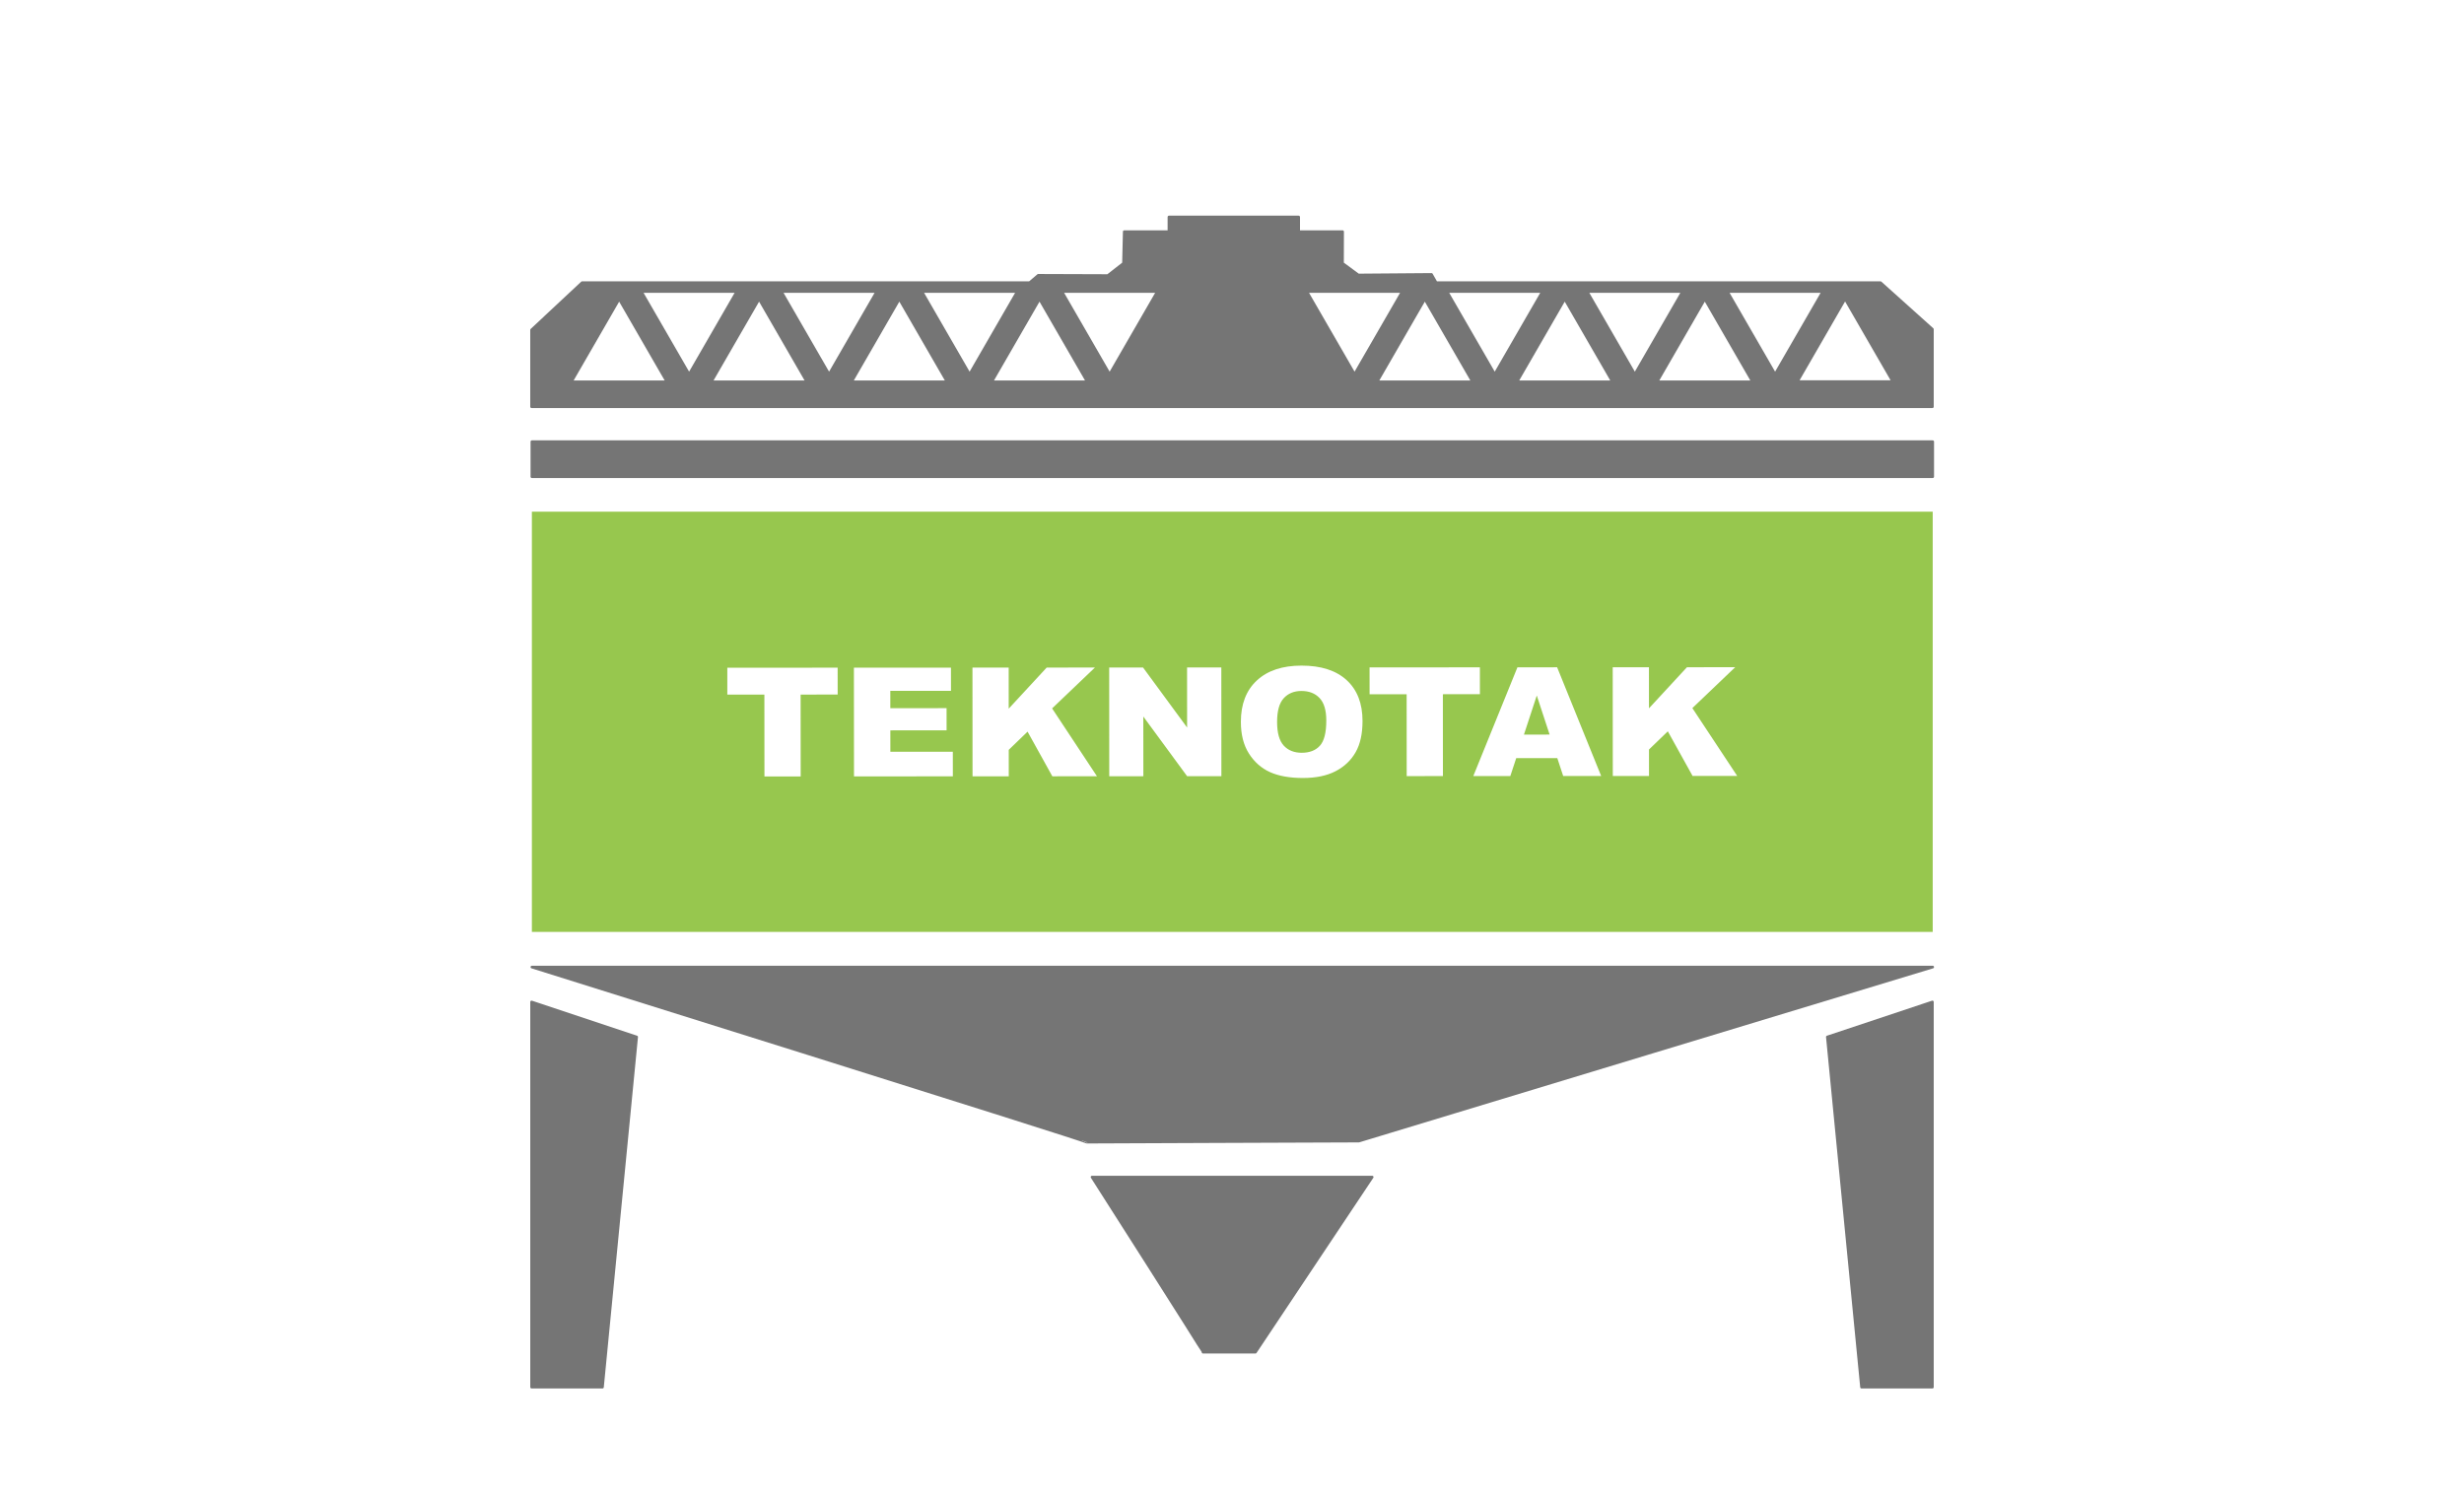
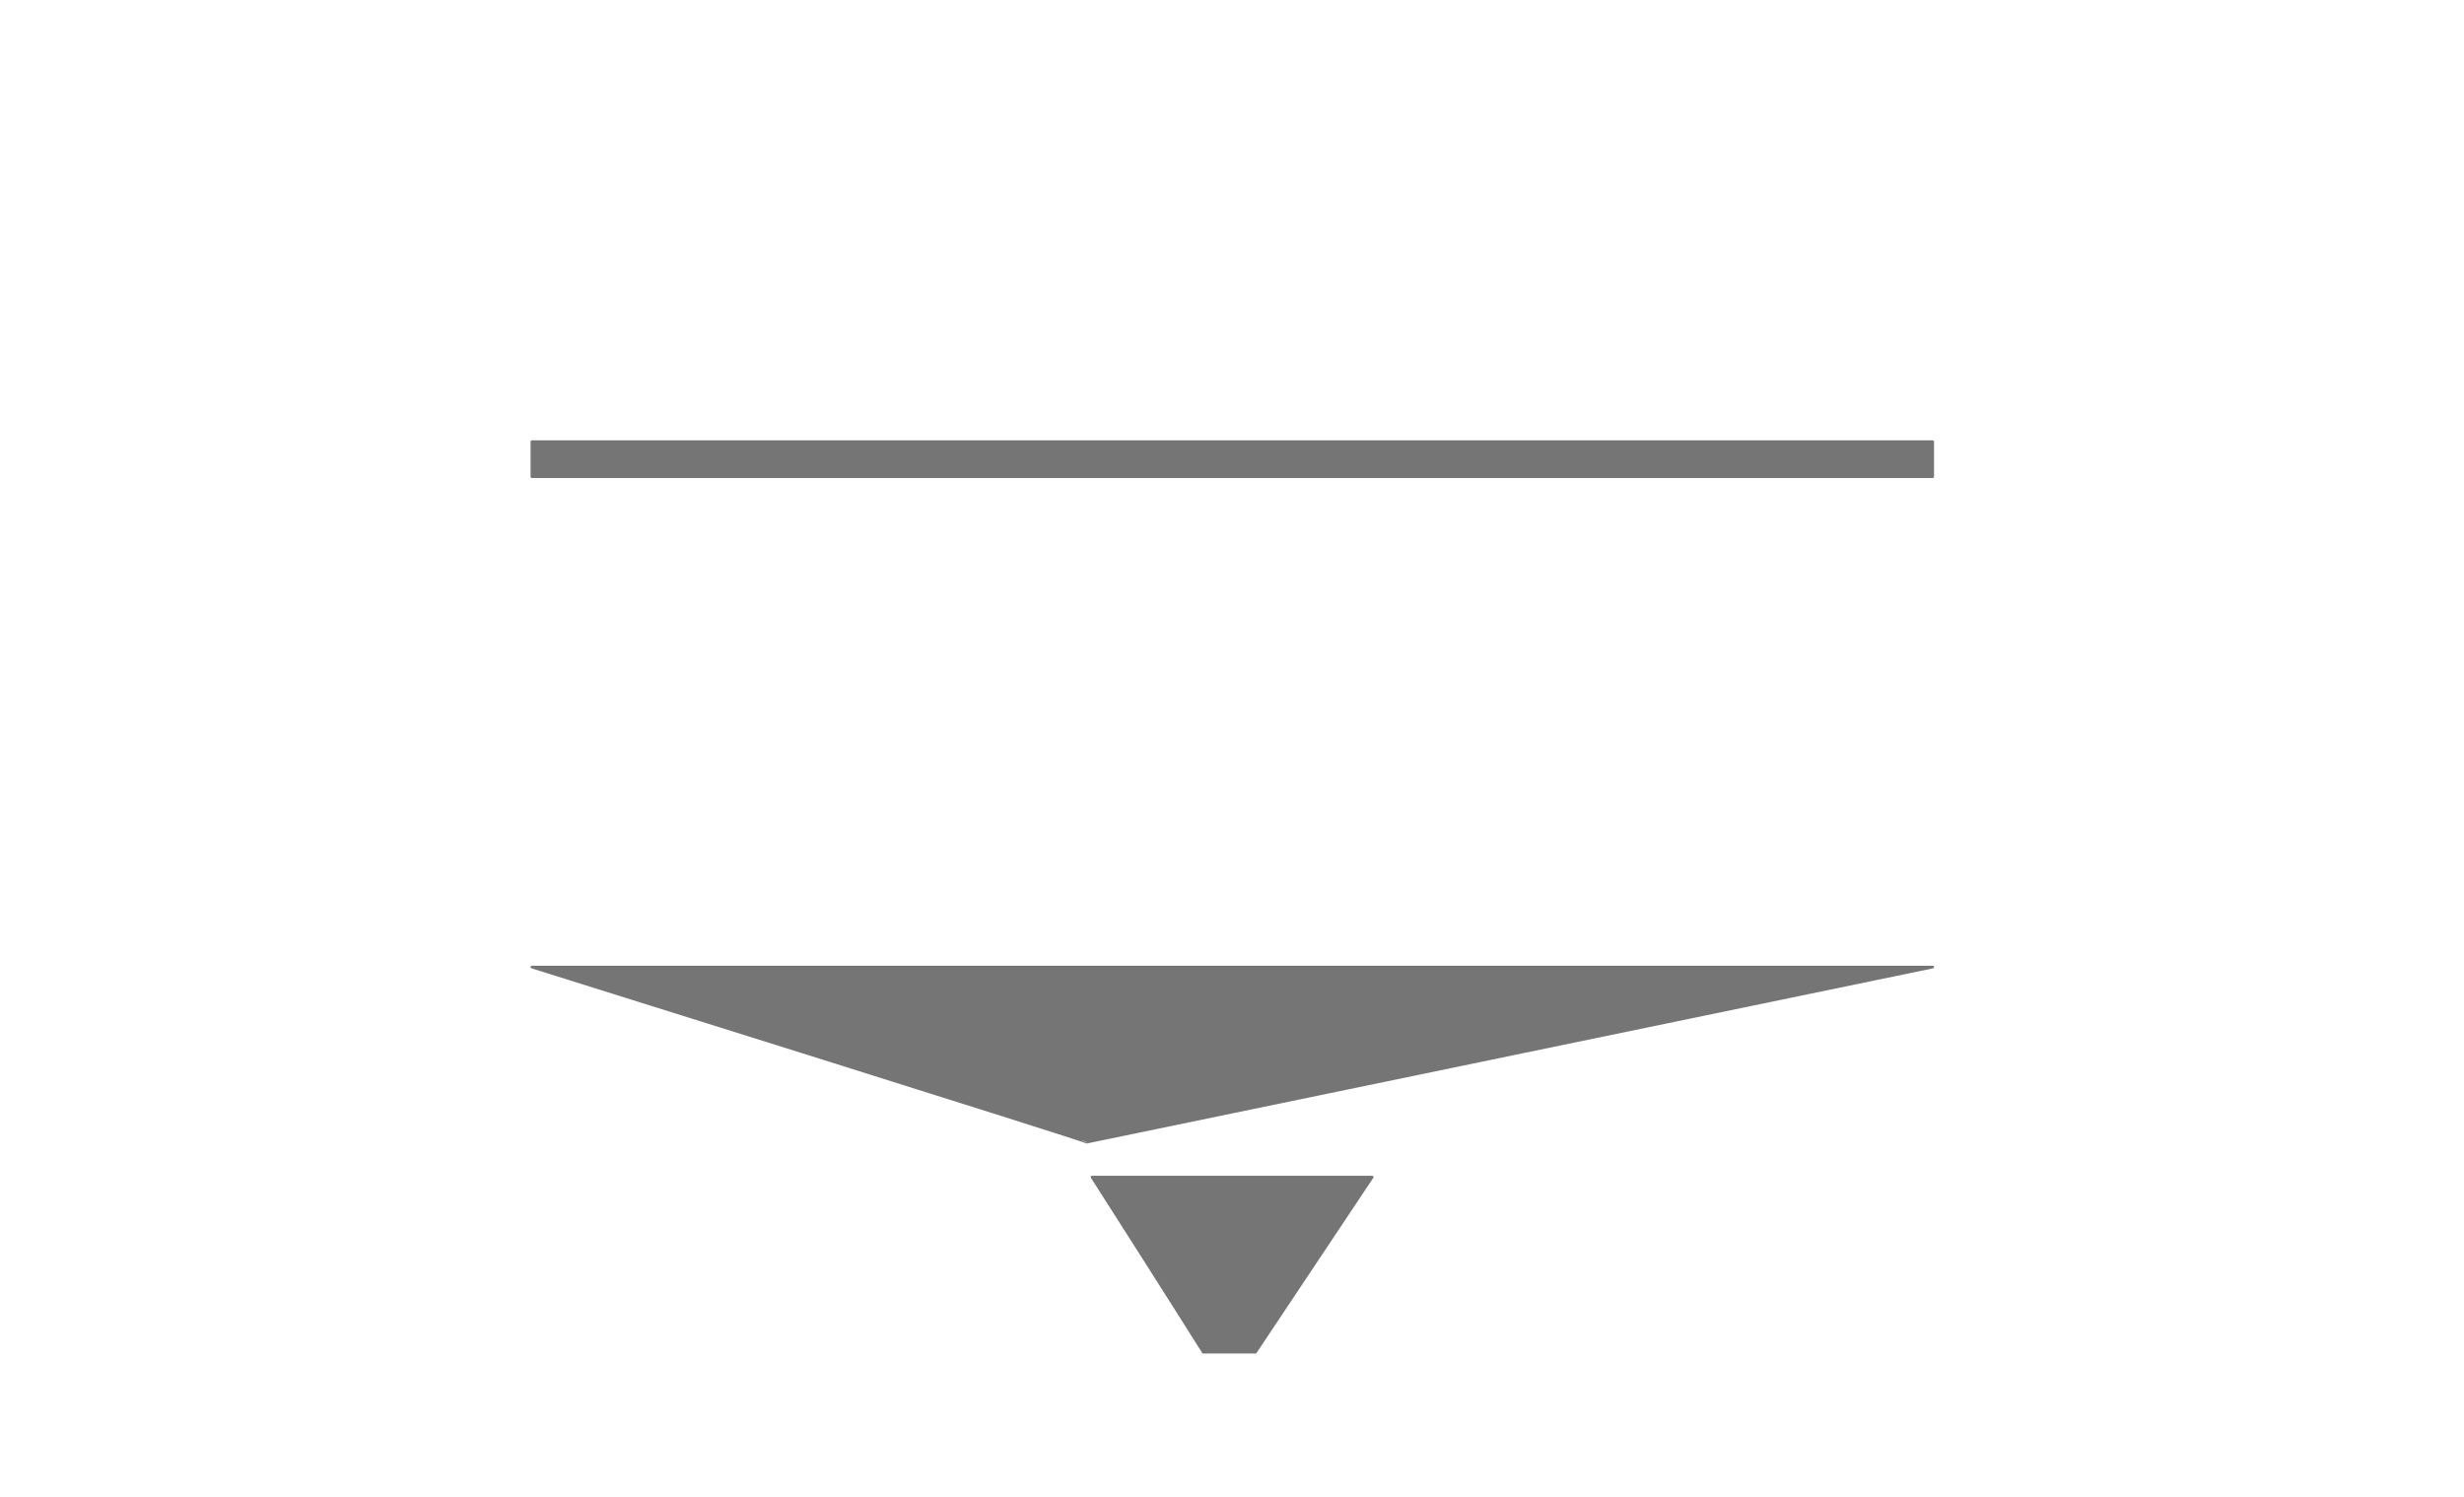
<svg xmlns="http://www.w3.org/2000/svg" width="186" height="113" viewBox="0 0 186 113" fill="none">
  <g filter="url(#filter0_d_1216_177)">
-     <path d="M98.034 12.281C98.089 12.281 98.134 12.327 98.134 12.382V13.388H101.35C101.376 13.388 101.401 13.399 101.42 13.417C101.438 13.436 101.449 13.462 101.449 13.488L101.442 15.83L102.57 16.659L108.06 16.616C108.096 16.616 108.13 16.636 108.147 16.667L108.471 17.24H141.954C141.978 17.24 142.002 17.25 142.021 17.266L145.938 20.782C145.959 20.801 145.971 20.828 145.972 20.856V26.706C145.971 26.761 145.926 26.806 145.871 26.806H40.127C40.072 26.805 40.028 26.761 40.027 26.706V20.905C40.027 20.878 40.039 20.851 40.059 20.832L43.87 17.268C43.889 17.25 43.913 17.24 43.938 17.24H77.684L78.31 16.707C78.328 16.692 78.351 16.684 78.375 16.684L83.592 16.702L84.71 15.83L84.766 13.485C84.767 13.431 84.811 13.388 84.865 13.388H88.139V12.382C88.139 12.327 88.184 12.281 88.239 12.281H98.034ZM43.304 24.721H50.173L46.738 18.773L43.304 24.721ZM53.865 24.721H60.733L57.3 18.773L53.865 24.721ZM64.454 24.721H71.322L67.888 18.773L64.454 24.721ZM75.035 24.721H81.903L78.469 18.773L75.035 24.721ZM104.122 24.721H110.99L107.556 18.773L104.122 24.721ZM114.683 24.721H121.552L118.117 18.773L114.683 24.721ZM125.257 24.721H132.125L128.69 18.773L125.257 24.721ZM135.846 24.708H142.714L139.279 18.76L135.846 24.708ZM52.018 24.057L55.452 18.108H48.583L52.018 24.057ZM62.584 24.057L66.018 18.108H59.149L62.584 24.057ZM73.192 24.057L76.626 18.108H69.758L73.192 24.057ZM80.329 18.108L83.763 24.057L87.197 18.108H80.329ZM102.252 24.057L105.686 18.108H98.817L102.252 24.057ZM112.833 24.057L116.267 18.108H109.398L112.833 24.057ZM123.409 24.057L126.843 18.108H119.975L123.409 24.057ZM133.997 24.057L137.432 18.108H130.563L133.997 24.057Z" fill="#757575" />
    <path d="M145.895 29.344H40.15V31.987H145.895V29.344Z" fill="#757575" stroke="#757575" stroke-width="0.2" stroke-miterlimit="2.613" stroke-linecap="round" stroke-linejoin="round" />
-     <path fill-rule="evenodd" clip-rule="evenodd" d="M40.15 34.629H145.895V66.352H40.15V34.629ZM54.903 46.409L63.231 46.405L63.233 48.434L60.436 48.435L60.441 54.615L57.706 54.616L57.701 48.437L54.903 48.438L54.903 46.409ZM64.459 46.404L71.785 46.401L71.787 48.154L67.207 48.156L67.208 49.463L71.454 49.461L71.455 51.135L67.21 51.138L67.211 52.754L71.926 52.751L71.928 54.608L64.466 54.613L64.459 46.404ZM73.408 46.4L76.143 46.398L76.144 49.5L79.012 46.397L82.653 46.395L79.42 49.48L82.807 54.603L79.438 54.605L77.568 51.235L76.147 52.608L76.149 54.606L73.414 54.608L73.408 46.4ZM83.73 46.394L86.285 46.393L89.611 50.923L89.608 46.391L92.194 46.389L92.199 54.597L89.612 54.598L86.305 50.093L86.308 54.6L83.734 54.602L83.73 46.394ZM93.67 50.499C93.669 49.16 94.071 48.117 94.877 47.371C95.683 46.623 96.804 46.25 98.245 46.249C99.719 46.248 100.856 46.615 101.655 47.346C102.454 48.08 102.852 49.107 102.853 50.428C102.854 51.387 102.682 52.173 102.333 52.786C101.985 53.399 101.48 53.877 100.822 54.219C100.161 54.562 99.342 54.733 98.357 54.733C97.359 54.734 96.531 54.586 95.875 54.293C95.221 53.998 94.689 53.531 94.282 52.894C93.875 52.258 93.67 51.458 93.67 50.499ZM96.404 50.504C96.405 51.331 96.573 51.927 96.906 52.288C97.24 52.649 97.694 52.83 98.268 52.83C98.855 52.829 99.313 52.652 99.634 52.298C99.958 51.942 100.118 51.308 100.118 50.389C100.117 49.617 99.948 49.054 99.611 48.699C99.273 48.341 98.817 48.164 98.239 48.164C97.687 48.164 97.241 48.346 96.908 48.707C96.572 49.068 96.404 49.669 96.404 50.504ZM103.384 46.384L111.713 46.38L111.714 48.409L108.918 48.41L108.922 54.589L106.187 54.591L106.183 48.412L103.386 48.413L103.384 46.384ZM117.556 53.232L114.455 53.234L114.01 54.586L111.215 54.588L114.546 46.378L117.543 46.376L120.868 54.583L118.001 54.584L117.556 53.232ZM116.976 51.455L116.007 48.506L115.038 51.457L116.976 51.455ZM121.739 46.375L124.474 46.374L124.476 49.474L127.343 46.372L130.984 46.37L127.751 49.456L131.137 54.578L127.769 54.58L125.899 51.211L124.478 52.582L124.479 54.581L121.745 54.583L121.739 46.375Z" fill="#97C74E" />
-     <path fill-rule="evenodd" clip-rule="evenodd" d="M82.035 82.225C83.77 82.225 99.632 82.144 102.578 82.144L145.895 69.007H40.15C40.15 69.007 82.101 82.14 82.035 82.225Z" fill="#757575" stroke="#757575" stroke-width="0.2" stroke-miterlimit="2.613" stroke-linecap="round" stroke-linejoin="round" />
+     <path fill-rule="evenodd" clip-rule="evenodd" d="M82.035 82.225L145.895 69.007H40.15C40.15 69.007 82.101 82.14 82.035 82.225Z" fill="#757575" stroke="#757575" stroke-width="0.2" stroke-miterlimit="2.613" stroke-linecap="round" stroke-linejoin="round" />
    <path fill-rule="evenodd" clip-rule="evenodd" d="M90.811 98.08L94.77 98.08L103.583 84.862H82.434C82.434 84.862 90.824 97.996 90.811 98.08Z" fill="#757575" stroke="#757575" stroke-width="0.2" stroke-miterlimit="2.613" stroke-linecap="round" stroke-linejoin="round" />
-     <path fill-rule="evenodd" clip-rule="evenodd" d="M145.872 71.641L137.941 74.284L140.521 100.72H145.872V71.641Z" fill="#757575" stroke="#757575" stroke-width="0.2" stroke-miterlimit="2.613" stroke-linecap="round" stroke-linejoin="round" />
-     <path fill-rule="evenodd" clip-rule="evenodd" d="M40.128 71.641L48.059 74.284L45.479 100.72H40.128V71.641Z" fill="#757575" stroke="#757575" stroke-width="0.2" stroke-miterlimit="2.613" stroke-linecap="round" stroke-linejoin="round" />
  </g>
  <defs>
    <filter id="filter0_d_1216_177" x="36.027" y="12.281" width="113.967" height="96.539" filterUnits="userSpaceOnUse" color-interpolation-filters="sRGB">
      <feFlood flood-opacity="0" result="BackgroundImageFix" />
      <feColorMatrix in="SourceAlpha" type="matrix" values="0 0 0 0 0 0 0 0 0 0 0 0 0 0 0 0 0 0 127 0" result="hardAlpha" />
      <feOffset dy="4" />
      <feGaussianBlur stdDeviation="2" />
      <feComposite in2="hardAlpha" operator="out" />
      <feColorMatrix type="matrix" values="0 0 0 0 0 0 0 0 0 0 0 0 0 0 0 0 0 0 0.25 0" />
      <feBlend mode="normal" in2="BackgroundImageFix" result="effect1_dropShadow_1216_177" />
      <feBlend mode="normal" in="SourceGraphic" in2="effect1_dropShadow_1216_177" result="shape" />
    </filter>
  </defs>
</svg>